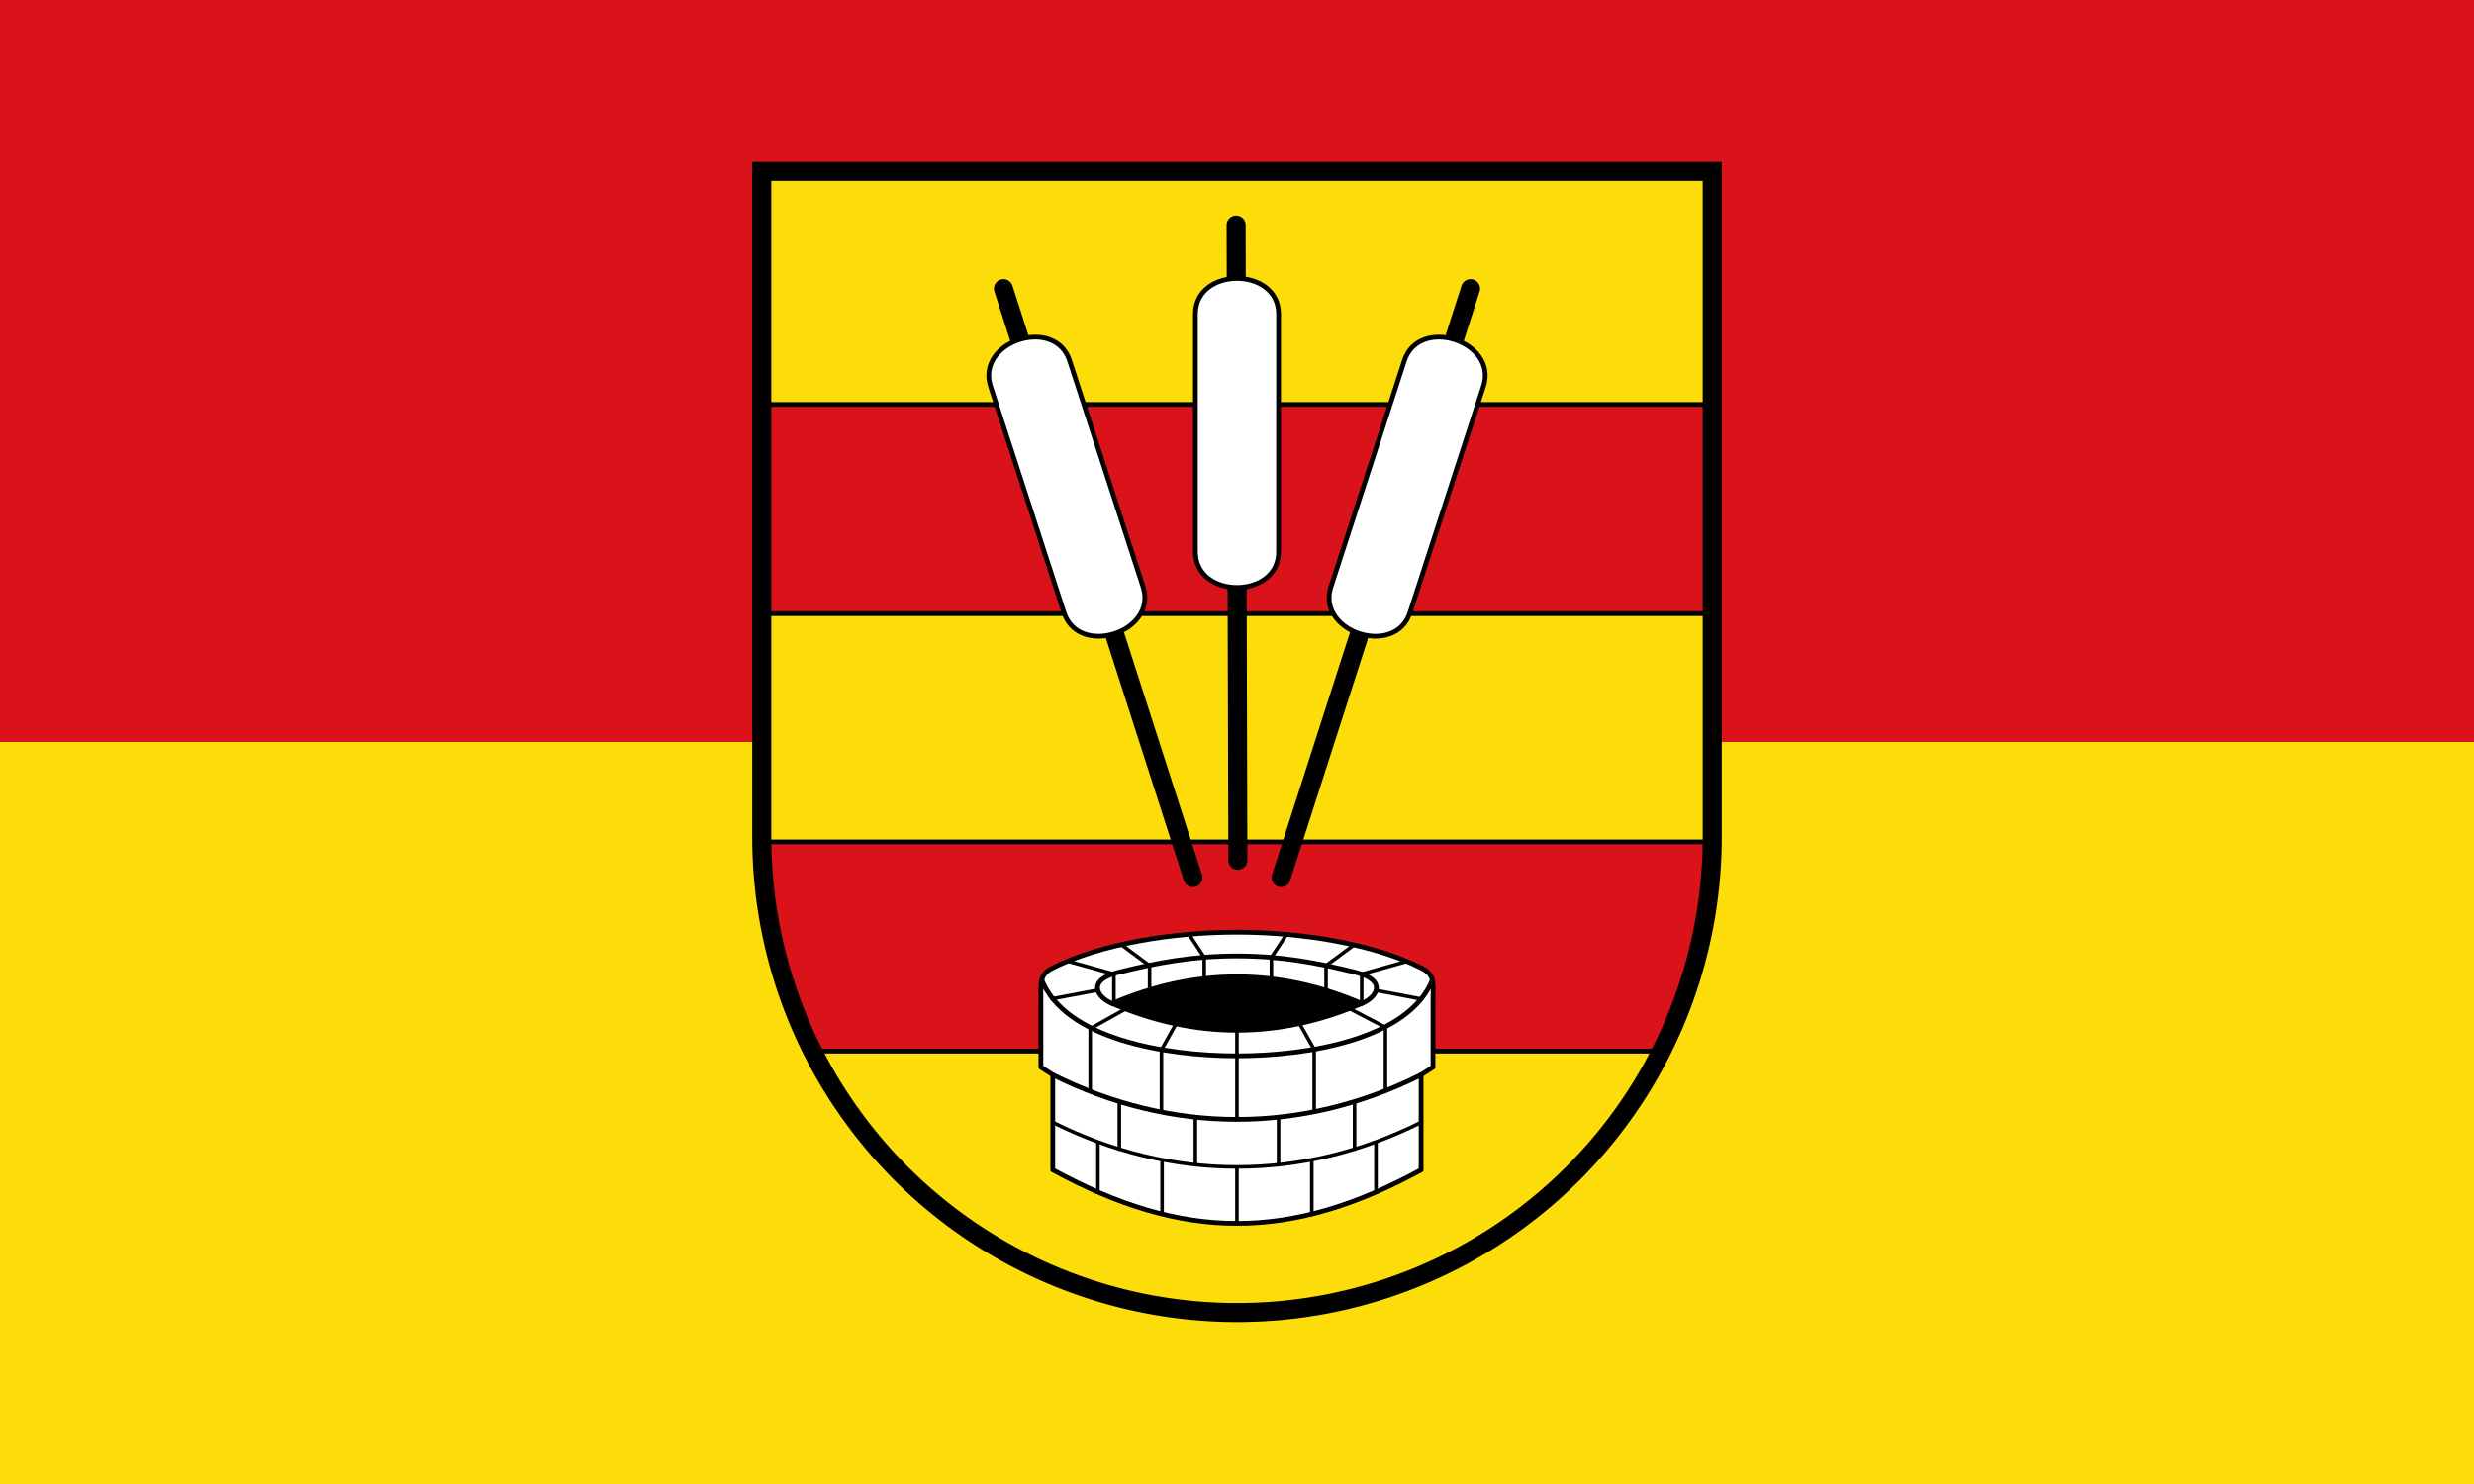
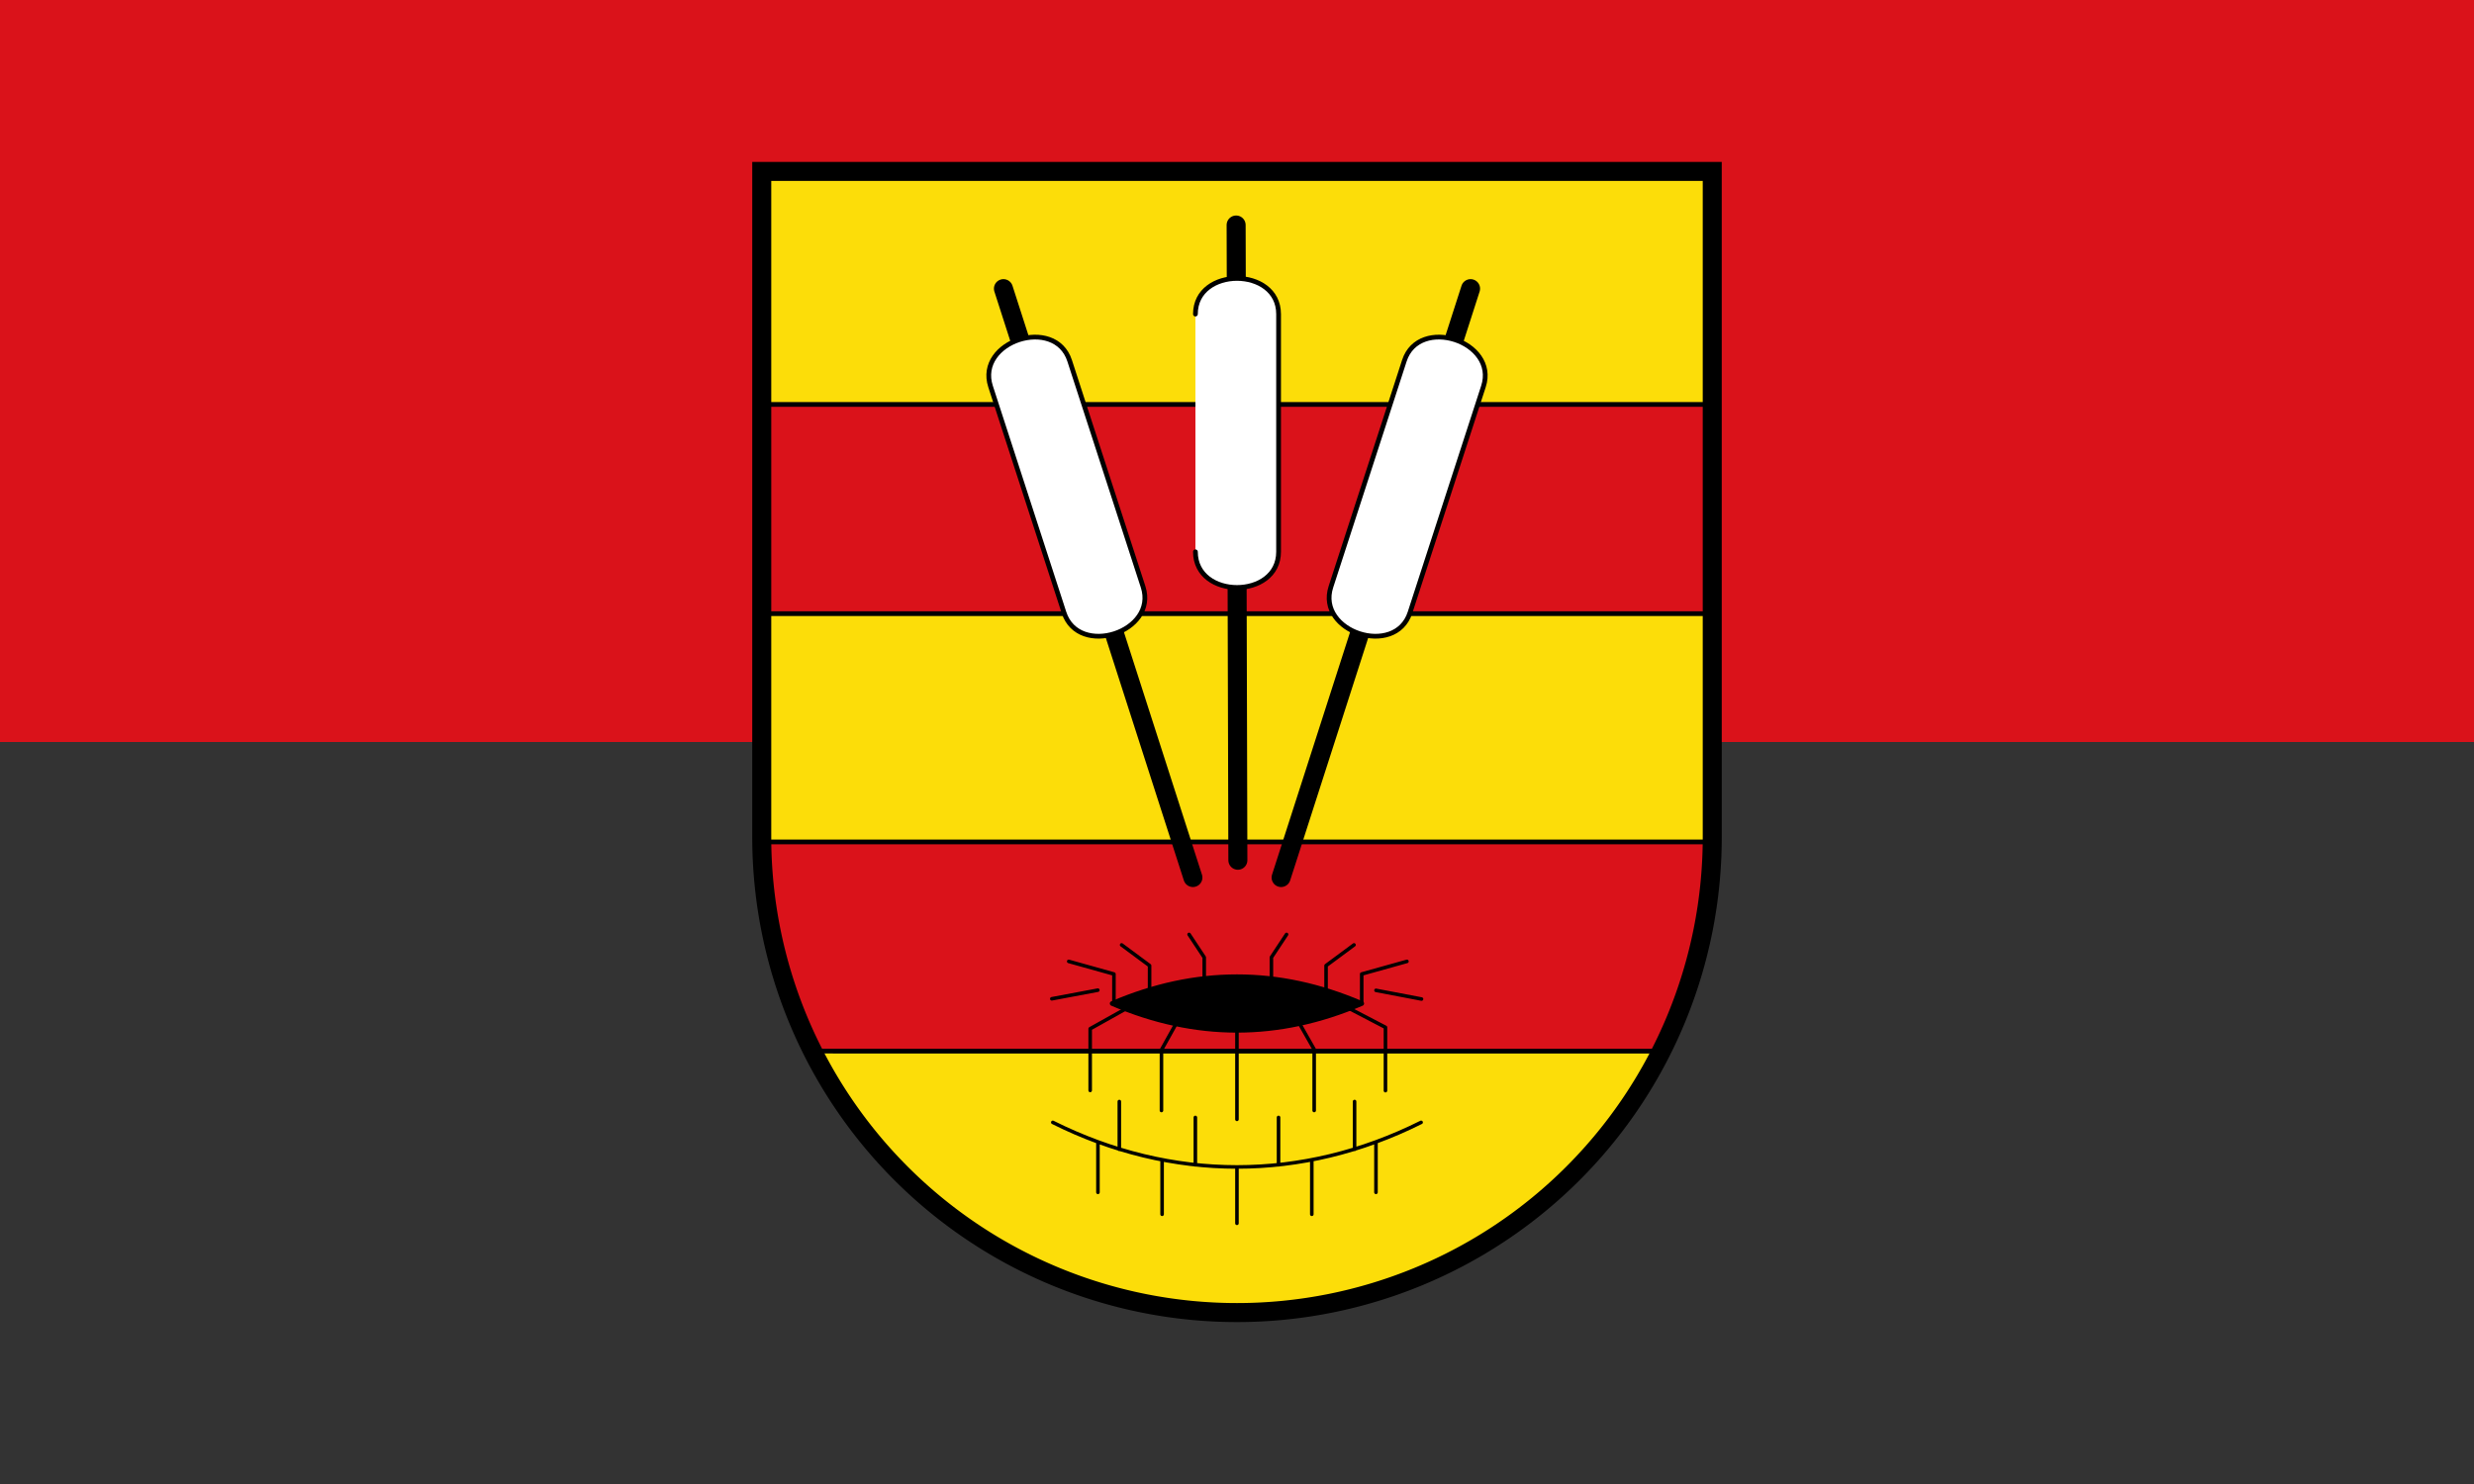
<svg xmlns="http://www.w3.org/2000/svg" width="500" height="300">
  <rect width="100%" height="100%" fill="#333333" stroke="none" />
  <path d="M500 0v150H0V0" color="#000" fill="#da121a" />
-   <path d="M500 150v150H0V150" color="#000" fill="#fcdd09" />
  <path d="M153.951 34.658v134.566a96.049 96.118 0 0 0 192.098 0V34.658z" fill="#fcdd09" />
  <path d="M153.951 81.764H346.05v42.292H153.95V81.764M153.951 170.206c.837 15.3 3.906 29.596 10.56 42.28l171.236.012c5.528-12.26 10.027-25.419 10.284-42.292h-192.08" fill="#da121a" fill-rule="evenodd" stroke="#000003" stroke-width=".961" stroke-linejoin="round" />
-   <path d="M212.726 195.673c9.65-4.823 24.058-7.226 37.264-7.226 13.207 0 27.614 2.403 37.22 7.21 2.88 1.441 2.4 2.883 2.4 7.208v12.88l-2.4 1.538v19.224c-26.414 14.417-48.025 14.417-74.439 0v-19.224l-2.4-1.538v-12.88c0-4.325-.32-5.856 2.355-7.192z" fill="#fff" fill-rule="evenodd" stroke="#000" stroke-width=".961" stroke-linecap="round" stroke-linejoin="round" />
  <path d="M275.203 202.865c-16.808 7.209-33.617 7.209-50.425 0 16.808-7.209 33.617-7.209 50.425 0z" fill-rule="evenodd" stroke="#000" stroke-width=".961" stroke-linecap="round" stroke-linejoin="round" />
-   <path d="M212.771 217.283c24.013 12.015 50.426 12.015 74.438 0m-76.695-19.224c4.803 12.015 25.069 15.387 39.476 15.387 14.408 0 34.722-3.372 39.524-15.387m-64.736 4.806c-3.055-1.222-5.226-4.694 1.233-6.305 7.954-1.984 15.176-3.307 23.98-3.307 8.802 0 16.025 1.323 23.978 3.307 6.46 1.611 4.289 5.083 1.234 6.305" fill="none" stroke="#000" stroke-width=".961" stroke-linecap="round" stroke-linejoin="round" />
  <path d="M265.118 234.482v10.992m12.967-14.607v10.17m-19.69-15.141v9.584m15.367-12.799v9.666M249.99 235.9V247.3m-15.127-12.817v10.992m-12.967-14.607v10.17m19.69-15.141v9.584m-15.368-12.799v9.666m14.098-43.45l3.063 4.634v4.325m-16.696-6.84l5.65 4.183v5.026m-7.203 2.64v-5.963l-9.14-2.552m5.89 5.813l-9.307 1.747m15.046 1.97l-7.291 4.085v12.47m17.373-13.522l-2.966 5.324v12.255m25.282-35.595l-3.063 4.634v4.325m16.696-6.84L268 195.2v5.026m7.203 2.64v-5.963l9.14-2.552m-6.254 5.855l9.204 1.756m-14.579 1.919l7.291 3.797v12.807m-17.373-13.571l2.966 5.228v12.35m-15.608-16.224v18.019m-37.219.609c24.013 12.015 50.426 12.015 74.438 0" fill="none" stroke="#000" stroke-width=".721" stroke-linecap="round" stroke-linejoin="round" />
  <path d="M249.824 45.488l.352 128.415" fill="none" stroke="#000" stroke-width="3.843" stroke-linecap="round" stroke-linejoin="round" />
-   <path d="M241.596 63.493c0-9.611 16.808-9.611 16.808 0v48.06c0 9.612-16.808 9.612-16.808 0z" fill="#fff" fill-rule="evenodd" stroke="#000" stroke-width=".961" stroke-linecap="round" stroke-linejoin="round" />
+   <path d="M241.596 63.493c0-9.611 16.808-9.611 16.808 0v48.06c0 9.612-16.808 9.612-16.808 0" fill="#fff" fill-rule="evenodd" stroke="#000" stroke-width=".961" stroke-linecap="round" stroke-linejoin="round" />
  <path d="M297.204 58.35L258.912 177.4" fill="none" stroke="#000" stroke-width="3.843" stroke-linecap="round" stroke-linejoin="round" />
  <path d="M283.82 72.93c2.967-9.142 18.953-3.944 15.985 5.197l-14.84 45.707c-2.969 9.142-18.954 3.944-15.986-5.198z" fill="#fff" fill-rule="evenodd" stroke="#000" stroke-width=".961" stroke-linecap="round" stroke-linejoin="round" />
  <path d="M202.796 58.35l38.292 119.05" fill="none" stroke="#000" stroke-width="3.843" stroke-linecap="round" stroke-linejoin="round" />
  <path d="M216.18 72.93c-2.967-9.142-18.953-3.944-15.985 5.197l14.84 45.707c2.969 9.142 18.954 3.944 15.986-5.198z" fill="#fff" fill-rule="evenodd" stroke="#000" stroke-width=".961" stroke-linecap="round" stroke-linejoin="round" />
  <path d="M153.951 34.658v134.566a96.049 96.118 0 0 0 192.098 0V34.658z" fill="none" stroke="#000" stroke-width="3.843" />
</svg>